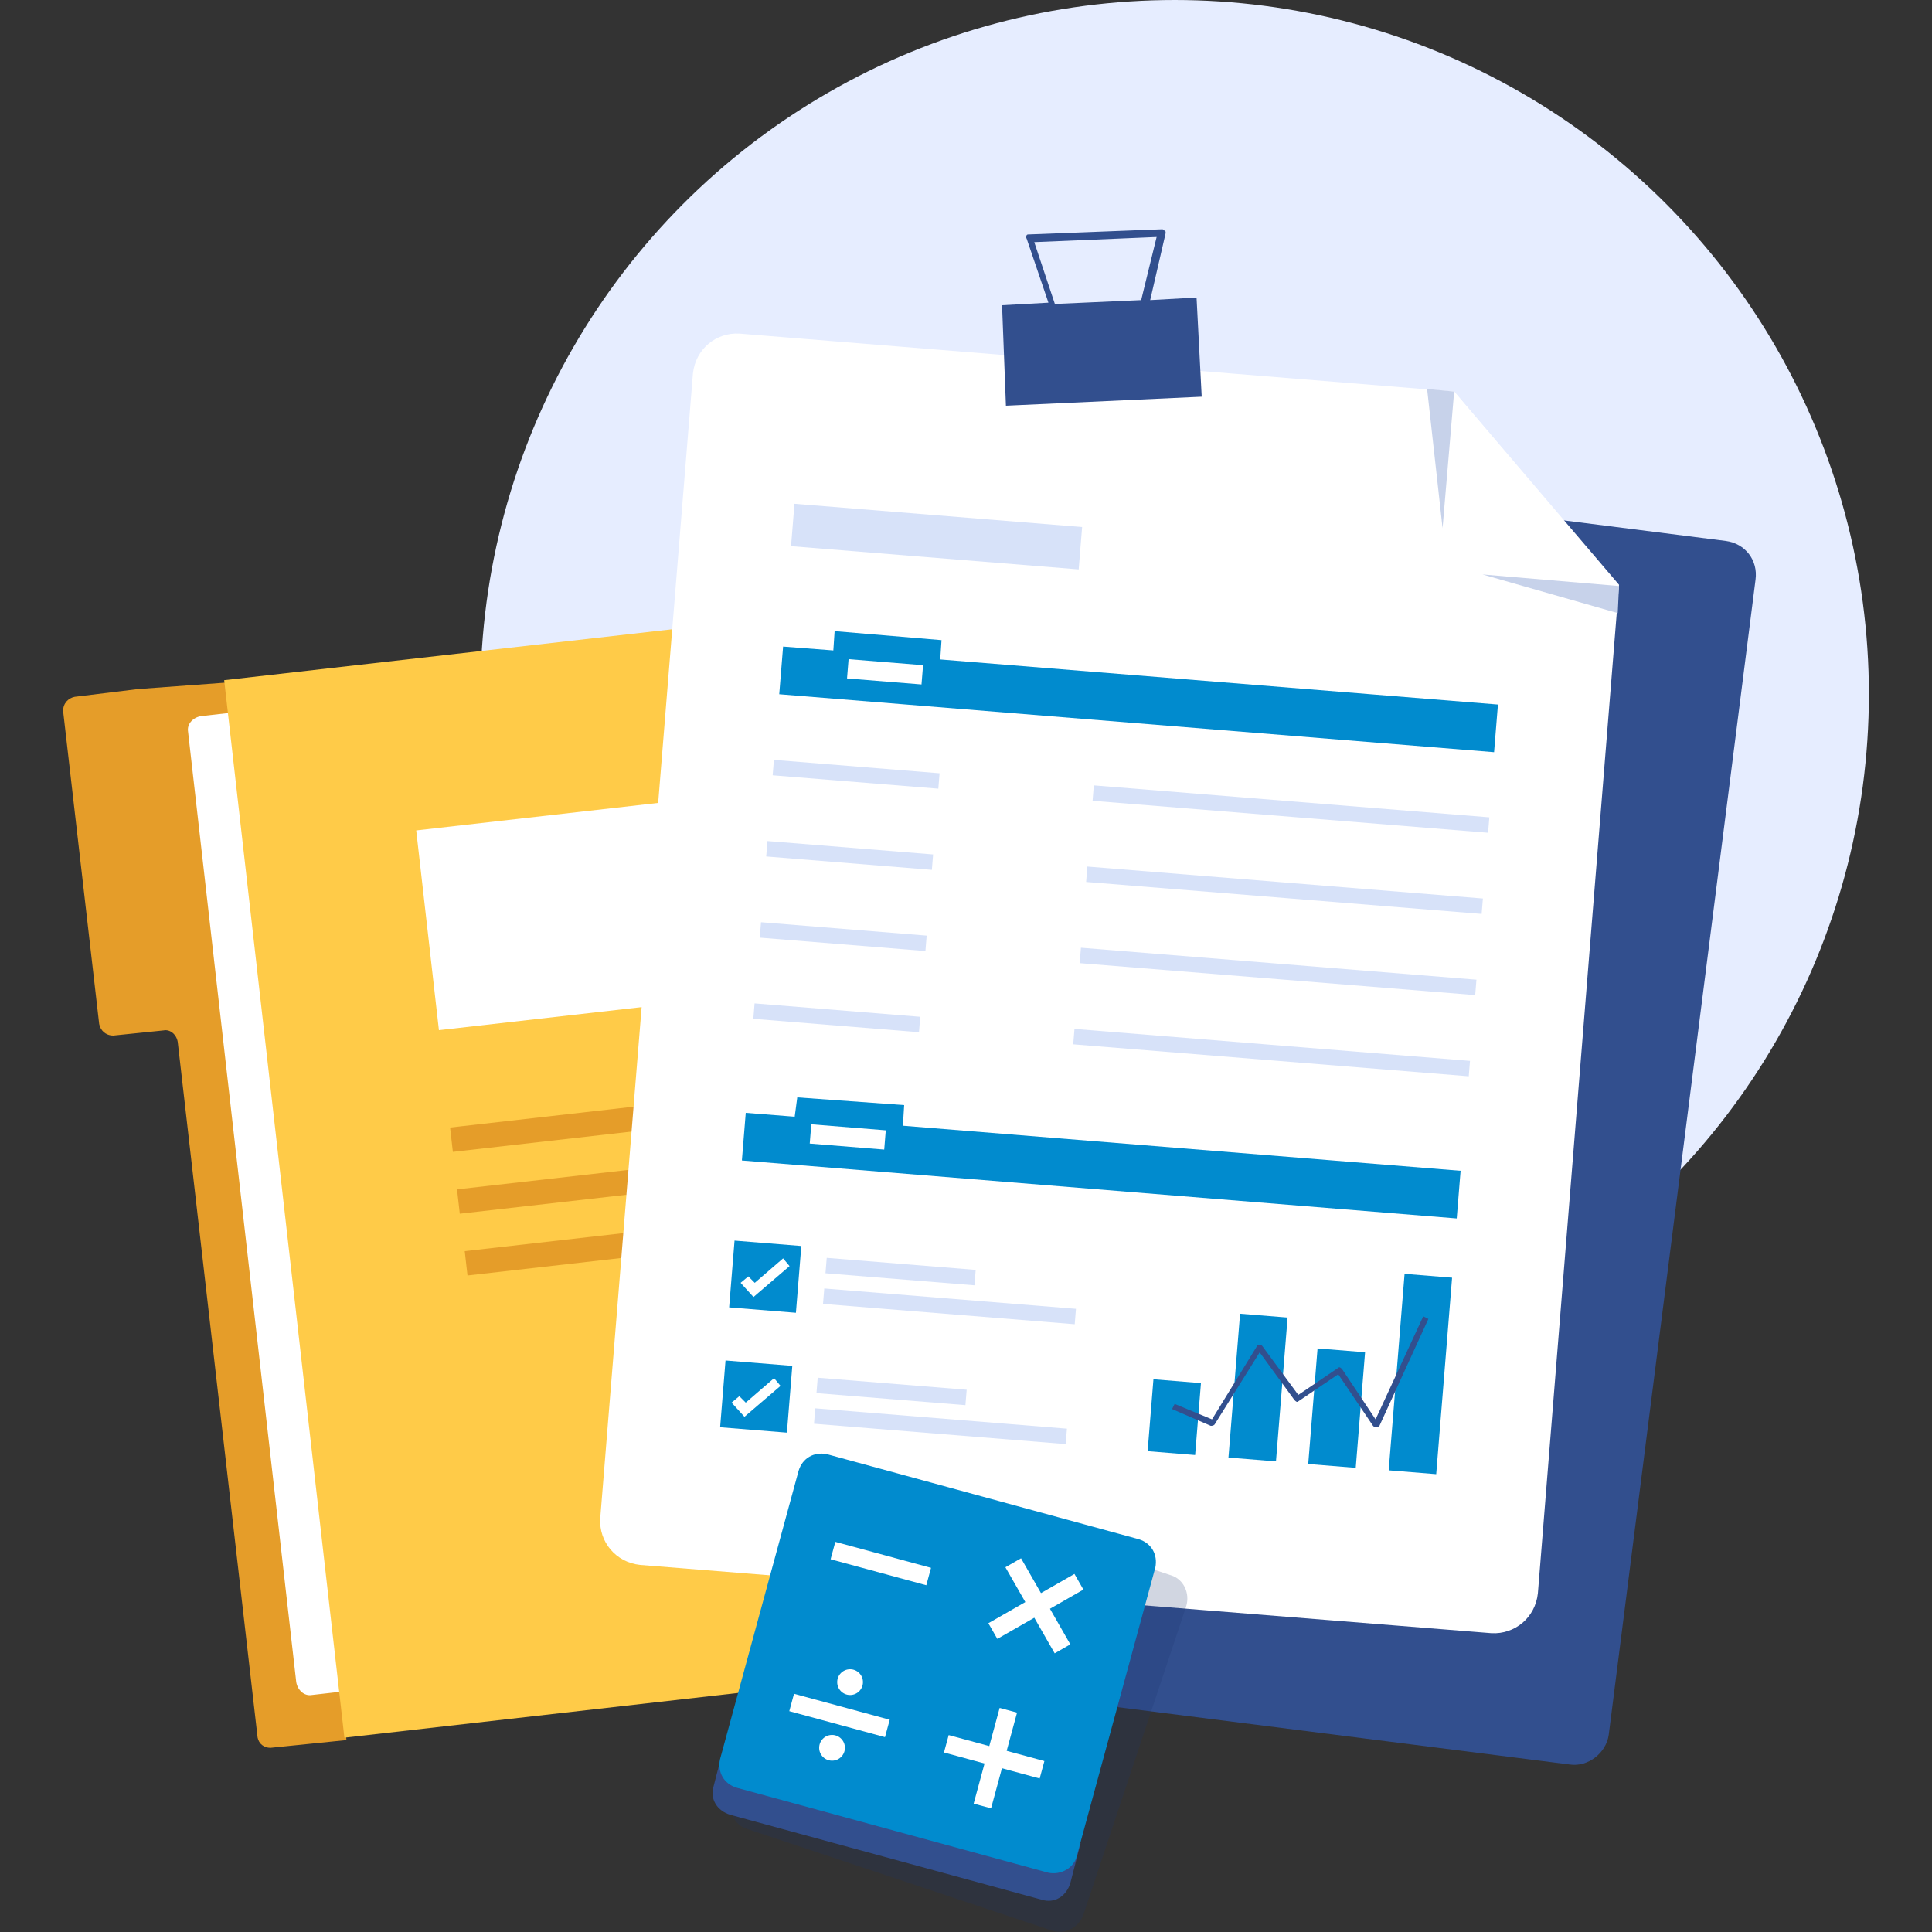
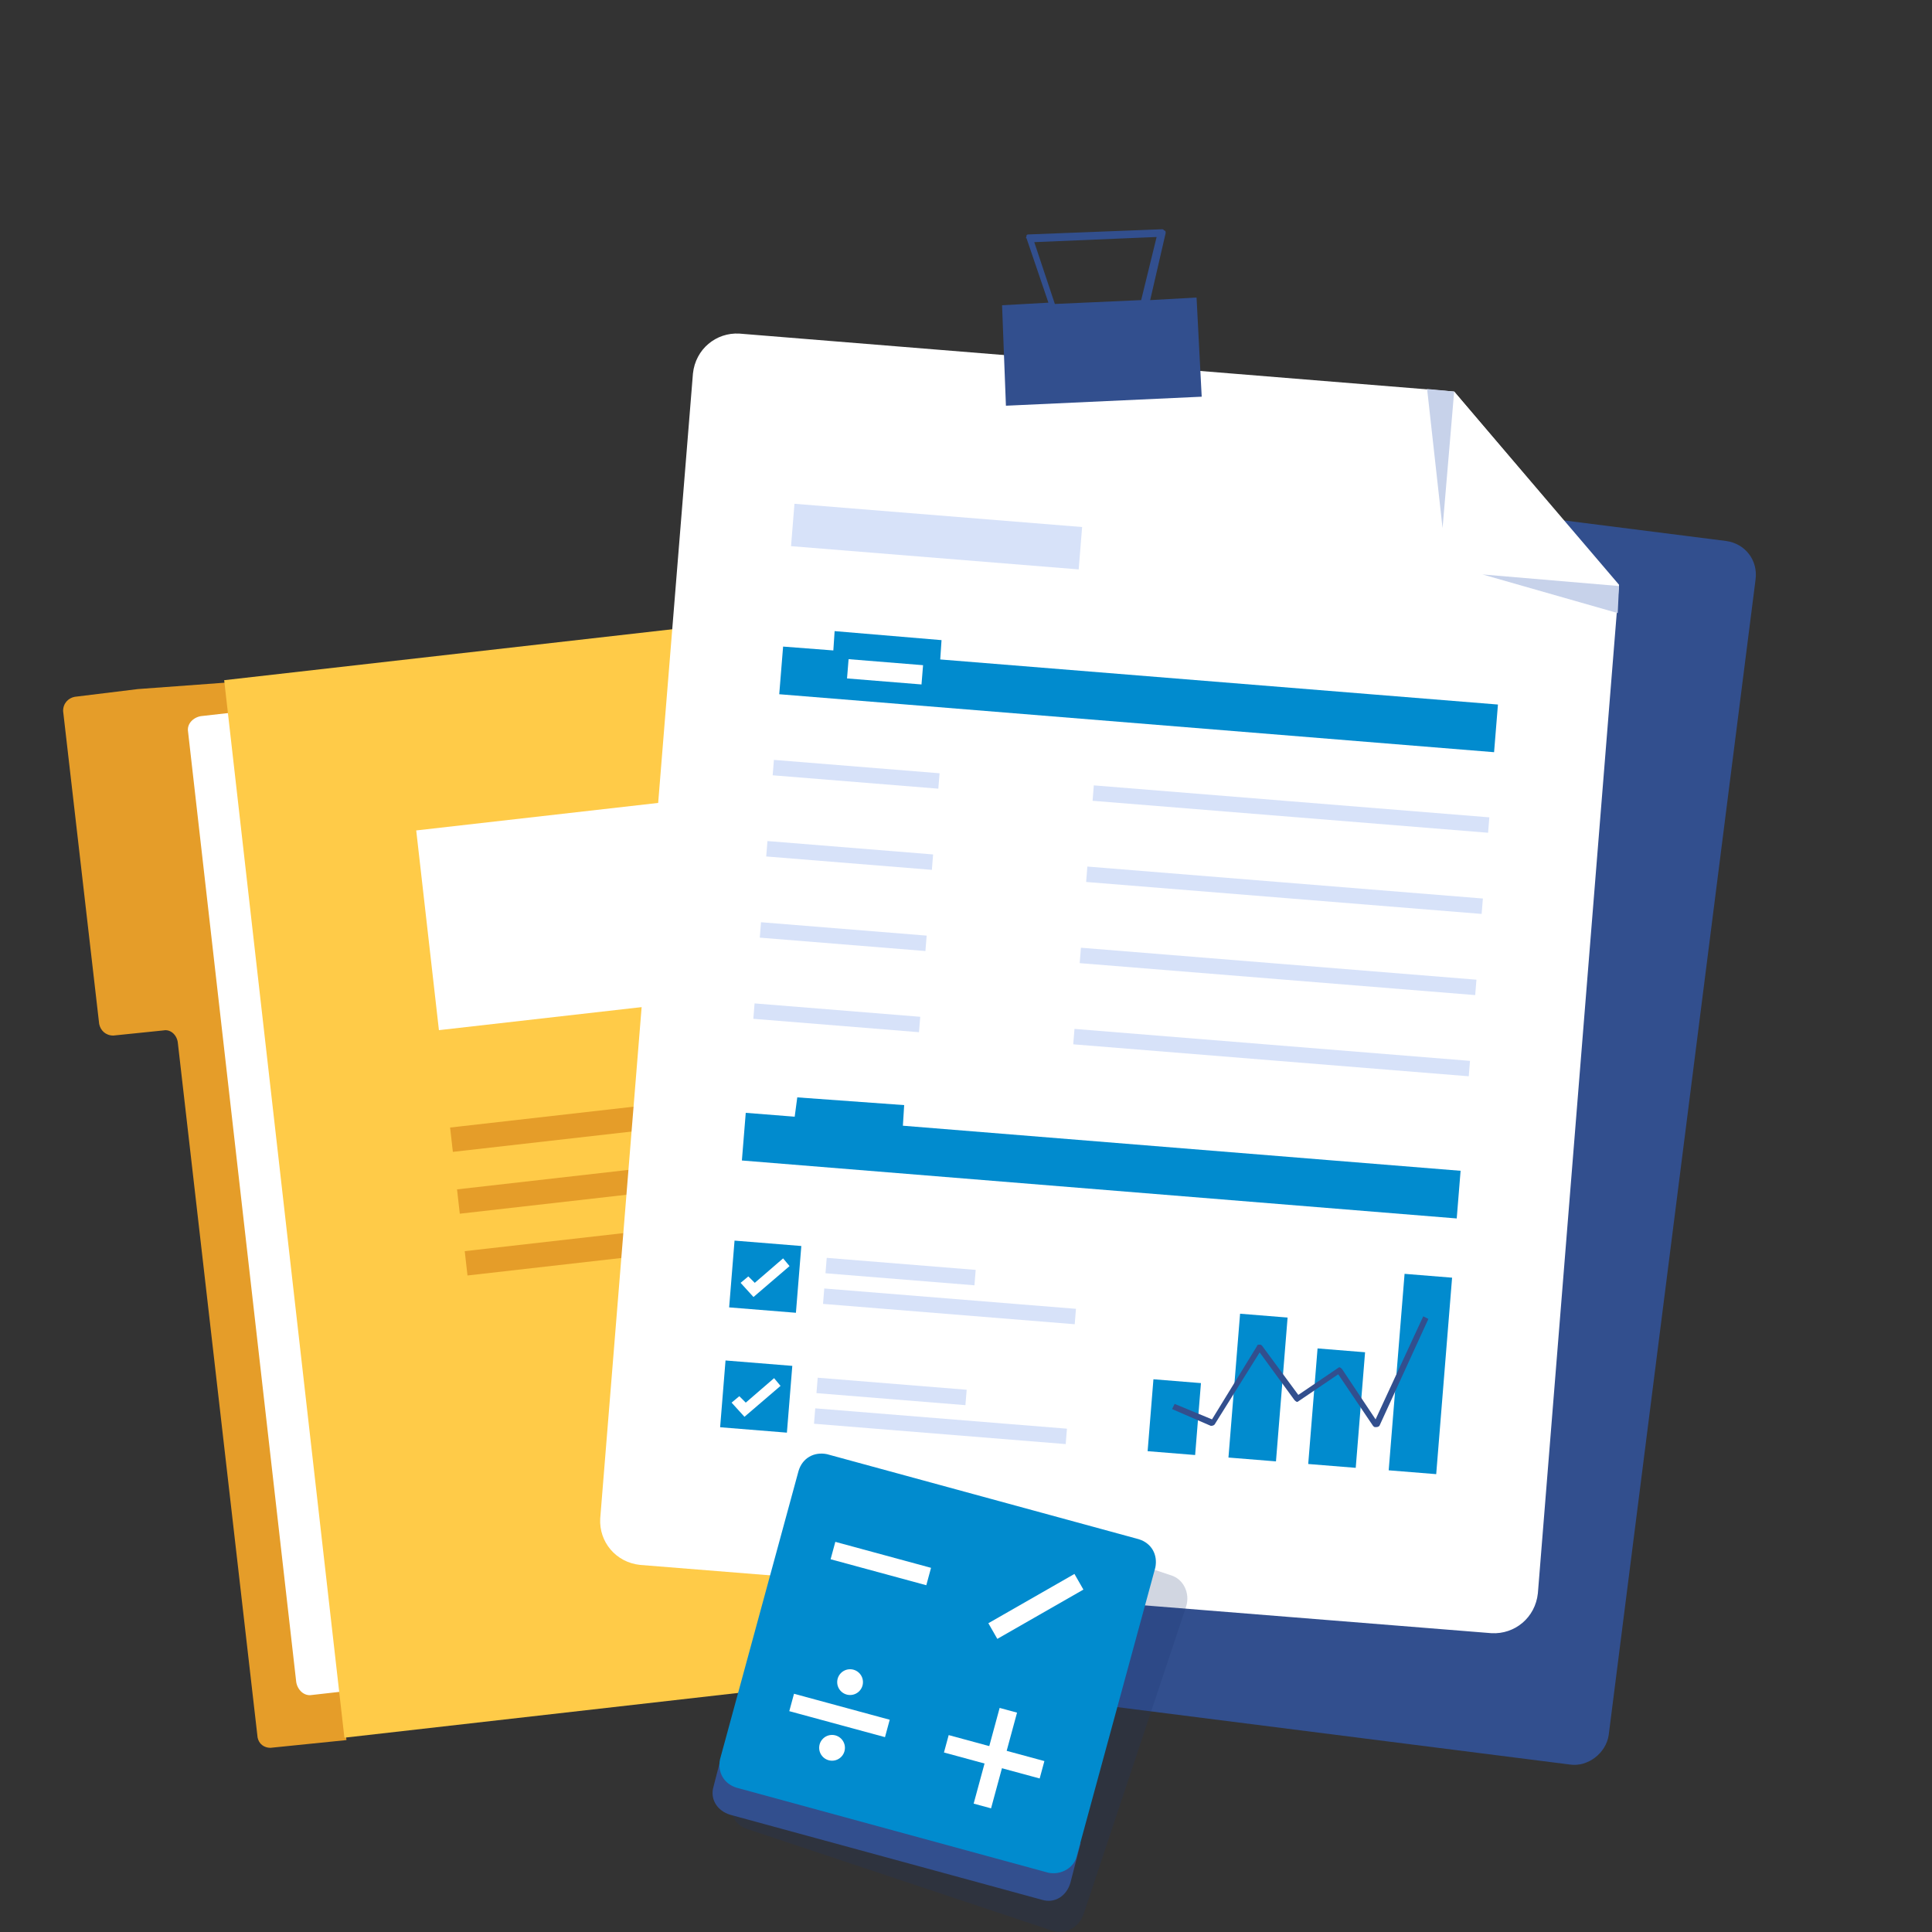
<svg xmlns="http://www.w3.org/2000/svg" id="Ebene_1" x="0px" y="0px" viewBox="0 0 150 150" style="enable-background:new 0 0 150 150;" xml:space="preserve">
  <rect x="0" y="0" width="150" height="150" fill="#333333" stroke="none" />
  <style type="text/css">	.st0{fill:#C6C6C6;}	.st1{fill:#231F20;}	.st2{fill:#E6EDFF;}	.st3{fill:#E59D29;}	.st4{fill:#FFCB48;}	.st5{fill:#FFFFFF;}	.st6{fill:#324F8E;}	.st7{fill:#D7E2F9;}	.st8{fill:#018BCE;}	.st9{opacity:0.13;fill:#3C71C6;}	.st10{opacity:0.2;fill:#3C71C6;}	.st11{fill:#C7D2EA;}	.st12{opacity:0.2;fill:#1D366D;}	.st13{opacity:0.15;fill:#4D6FAA;}	.st14{fill:#284080;}	.st15{opacity:0.4;fill:#FFFFFF;}	.st16{opacity:0.25;fill:#1852B7;}	.st17{opacity:0.3;fill:#1852B7;}	.st18{fill:#444444;}	.st19{opacity:0.2;fill:#018BCE;}	.st20{fill:#B3CEF6;}	.st21{fill:#E4ECF9;}	.st22{opacity:0.2;fill:#666666;}	.st23{fill:#545454;}	.st24{fill:#97C6FF;}	.st25{fill:#317CE8;}	.st26{fill:#E29D2D;}	.st27{fill:#55BAFF;}	.st28{opacity:0.5;fill:#C47D14;}	.st29{fill:#216ECC;}	.st30{opacity:0.25;fill:#018BCE;}	.st31{fill:#2F9BF4;}	.st32{fill:#FFD77D;}	.st33{fill:#636466;}	.st34{opacity:0.28;fill:#F2F2F2;}	.st35{enable-background:new    ;}	.st36{clip-path:url(#SVGID_2_);enable-background:new    ;}	.st37{fill:#816436;}	.st38{clip-path:url(#SVGID_4_);enable-background:new    ;}	.st39{fill:#858585;}	.st40{clip-path:url(#SVGID_6_);enable-background:new    ;}	.st41{fill:#806335;}	.st42{clip-path:url(#SVGID_8_);enable-background:new    ;}	.st43{fill:#866838;}	.st44{fill:#8B6C3A;}	.st45{clip-path:url(#SVGID_10_);enable-background:new    ;}	.st46{fill:#8A8A8A;}	.st47{fill:#8F8F8F;}	.st48{clip-path:url(#SVGID_12_);enable-background:new    ;}	.st49{clip-path:url(#SVGID_14_);enable-background:new    ;}	.st50{clip-path:url(#SVGID_16_);enable-background:new    ;}	.st51{clip-path:url(#SVGID_18_);enable-background:new    ;}	.st52{clip-path:url(#SVGID_20_);enable-background:new    ;}	.st53{clip-path:url(#SVGID_22_);enable-background:new    ;}	.st54{clip-path:url(#SVGID_24_);enable-background:new    ;}	.st55{clip-path:url(#SVGID_26_);enable-background:new    ;}	.st56{clip-path:url(#SVGID_28_);enable-background:new    ;}	.st57{clip-path:url(#SVGID_30_);enable-background:new    ;}	.st58{clip-path:url(#SVGID_32_);enable-background:new    ;}	.st59{fill:#828282;}	.st60{clip-path:url(#SVGID_34_);enable-background:new    ;}	.st61{clip-path:url(#SVGID_36_);enable-background:new    ;}	.st62{clip-path:url(#SVGID_38_);}	.st63{clip-path:url(#SVGID_40_);enable-background:new    ;}	.st64{clip-path:url(#SVGID_42_);enable-background:new    ;}	.st65{clip-path:url(#SVGID_44_);enable-background:new    ;}	.st66{clip-path:url(#SVGID_46_);enable-background:new    ;}	.st67{clip-path:url(#SVGID_48_);enable-background:new    ;}	.st68{clip-path:url(#SVGID_50_);enable-background:new    ;}	.st69{clip-path:url(#SVGID_52_);enable-background:new    ;}	.st70{clip-path:url(#SVGID_54_);enable-background:new    ;}	.st71{clip-path:url(#SVGID_56_);enable-background:new    ;}	.st72{clip-path:url(#SVGID_58_);enable-background:new    ;}	.st73{clip-path:url(#SVGID_60_);enable-background:new    ;}	.st74{clip-path:url(#SVGID_62_);enable-background:new    ;}	.st75{clip-path:url(#SVGID_64_);enable-background:new    ;}	.st76{clip-path:url(#SVGID_66_);enable-background:new    ;}	.st77{clip-path:url(#SVGID_68_);enable-background:new    ;}	.st78{clip-path:url(#SVGID_70_);enable-background:new    ;}	.st79{clip-path:url(#SVGID_72_);enable-background:new    ;}	.st80{clip-path:url(#SVGID_74_);enable-background:new    ;}	.st81{clip-path:url(#SVGID_76_);}	.st82{fill:#CCE8F5;}	.st83{fill:#34A2D8;}	.st84{clip-path:url(#SVGID_78_);fill:#018BCE;}	.st85{opacity:0.3;fill:#686868;}	.st86{clip-path:url(#SVGID_80_);enable-background:new    ;}	.st87{clip-path:url(#SVGID_82_);enable-background:new    ;}	.st88{clip-path:url(#SVGID_84_);enable-background:new    ;}	.st89{clip-path:url(#SVGID_86_);enable-background:new    ;}	.st90{clip-path:url(#SVGID_88_);enable-background:new    ;}	.st91{clip-path:url(#SVGID_90_);enable-background:new    ;}	.st92{fill:#95733E;}	.st93{clip-path:url(#SVGID_92_);enable-background:new    ;}	.st94{fill:#906F3C;}	.st95{fill:#9A7740;}	.st96{clip-path:url(#SVGID_94_);enable-background:new    ;}	.st97{clip-path:url(#SVGID_96_);enable-background:new    ;}	.st98{fill:#949494;}	.st99{fill:#999999;}	.st100{fill:#9E9E9E;}	.st101{clip-path:url(#SVGID_98_);enable-background:new    ;}	.st102{clip-path:url(#SVGID_100_);enable-background:new    ;}	.st103{clip-path:url(#SVGID_102_);enable-background:new    ;}	.st104{clip-path:url(#SVGID_104_);enable-background:new    ;}	.st105{clip-path:url(#SVGID_106_);enable-background:new    ;}	.st106{clip-path:url(#SVGID_108_);enable-background:new    ;}	.st107{clip-path:url(#SVGID_110_);enable-background:new    ;}	.st108{clip-path:url(#SVGID_112_);enable-background:new    ;}	.st109{clip-path:url(#SVGID_114_);enable-background:new    ;}	.st110{clip-path:url(#SVGID_116_);enable-background:new    ;}	.st111{clip-path:url(#SVGID_118_);enable-background:new    ;}	.st112{fill:#969696;}	.st113{clip-path:url(#SVGID_120_);enable-background:new    ;}	.st114{clip-path:url(#SVGID_122_);enable-background:new    ;}	.st115{clip-path:url(#SVGID_124_);}	.st116{fill:#ECF3FE;}	.st117{fill:#F9C067;}	.st118{opacity:0.2;fill:#3A7EC1;}	.st119{opacity:0.3;fill:#3A7EC1;}</style>
  <g>
-     <circle class="st2" cx="91.2" cy="53.9" r="53.9" />
    <path class="st6" d="M121.9,137l-67-8.5c-1.5-0.2-2.5-1.5-2.3-3l11.4-89.7c0.2-1.5,1.5-2.5,3-2.3l67,8.5c1.5,0.2,2.5,1.5,2.3,3  l-11.4,89.7C124.7,136.1,123.3,137.2,121.9,137z" />
    <g>
      <path class="st3" d="M10.7,53.5l-4.9,0.6c-0.5,0.1-0.9,0.5-0.9,1.1l2.8,24.3c0.1,0.5,0.5,0.9,1.1,0.9l3.9-0.4   c0.5-0.1,1,0.3,1.1,0.9l6.2,54c0.1,0.5,0.5,0.8,1,0.8l5.9-0.6l-9.4-82.1L10.7,53.5z" />
      <path class="st5" d="M72.8,126.1l-48.6,5.5c-0.6,0.1-1.1-0.4-1.2-1l-8.4-73.8c-0.1-0.6,0.4-1.1,1-1.2l48.6-5.5   c0.6-0.1,1.1,0.4,1.2,1l8.4,73.8C73.8,125.5,73.4,126,72.8,126.1z" />
      <rect x="21.9" y="49.3" transform="matrix(0.994 -0.113 0.113 0.994 -9.934 6.28)" class="st4" width="56.9" height="82.6" />
      <rect x="33.1" y="62.7" transform="matrix(0.994 -0.113 0.113 0.994 -7.671 5.891)" class="st5" width="29.9" height="15.6" />
      <rect x="35" y="86.5" transform="matrix(0.994 -0.113 0.113 0.994 -9.619 5.516)" class="st3" width="17.5" height="1.9" />
      <rect x="35.5" y="90.6" transform="matrix(0.994 -0.113 0.113 0.994 -10.041 6.298)" class="st3" width="29.9" height="1.9" />
      <rect x="36.1" y="95.4" transform="matrix(0.994 -0.113 0.113 0.994 -10.582 6.391)" class="st3" width="29.9" height="1.9" />
    </g>
    <g>
      <path class="st5" d="M112.9,30.4l-55.5-4.5c-1.8-0.1-3.4,1.2-3.6,3.1l-7.2,88.9c-0.1,1.8,1.2,3.4,3.1,3.6l66.1,5.3   c1.8,0.1,3.4-1.2,3.6-3.1l6.3-78.3L112.9,30.4z" />
      <path class="st5" d="M112,41c-0.1,1.8,1.2,3.4,3.1,3.6l10.6,0.9l-12.8-15.1L112,41z" />
      <polygon class="st11" points="115.1,44.6 125.6,47.6 125.7,45.5   " />
      <rect x="61.5" y="40" transform="matrix(0.997 8.057769e-02 -8.057769e-02 0.997 3.59 -5.722)" class="st7" width="22.4" height="3.3" />
      <rect x="60" y="59.5" transform="matrix(0.997 8.057762e-02 -8.057762e-02 0.997 5.061 -5.159)" class="st7" width="12.9" height="1.2" />
      <rect x="84.8" y="62.2" transform="matrix(0.997 8.057744e-02 -8.057744e-02 0.997 5.39 -7.87)" class="st7" width="30.8" height="1.2" />
      <rect x="59.5" y="65.8" transform="matrix(0.997 8.057762e-02 -8.057762e-02 0.997 5.566 -5.098)" class="st7" width="12.9" height="1.2" />
      <rect x="84.3" y="68.5" transform="matrix(0.997 8.057775e-02 -8.057775e-02 0.997 5.896 -7.808)" class="st7" width="30.8" height="1.2" />
      <rect x="59" y="72.1" transform="matrix(0.997 8.057768e-02 -8.057768e-02 0.997 6.072 -5.036)" class="st7" width="12.9" height="1.2" />
      <rect x="83.8" y="74.8" transform="matrix(0.997 8.057778e-02 -8.057778e-02 0.997 6.402 -7.747)" class="st7" width="30.8" height="1.2" />
      <rect x="58.5" y="78.4" transform="matrix(0.997 8.057768e-02 -8.057768e-02 0.997 6.578 -4.975)" class="st7" width="12.9" height="1.2" />
      <rect x="64.1" y="98.1" transform="matrix(0.997 8.057749e-02 -8.057749e-02 0.997 8.184 -5.311)" class="st7" width="11.6" height="1.2" />
      <rect x="63.9" y="100.8" transform="matrix(0.997 8.057729e-02 -8.057729e-02 0.997 8.41 -5.609)" class="st7" width="19.6" height="1.2" />
      <rect x="83.3" y="81.1" transform="matrix(0.997 8.057778e-02 -8.057778e-02 0.997 6.907 -7.685)" class="st7" width="30.8" height="1.2" />
      <polygon class="st8" points="73,51.2 73.1,49.7 64.8,49 64.7,50.5 60.8,50.2 60.5,53.9 116,58.4 116.3,54.7   " />
      <rect x="65.8" y="51.4" transform="matrix(0.997 8.057649e-02 -8.057649e-02 0.997 4.423 -5.37)" class="st5" width="5.8" height="1.5" />
      <polygon class="st8" points="70.1,87.4 70.2,85.8 61.9,85.2 61.7,86.7 57.9,86.4 57.6,90.1 113.1,94.6 113.4,90.9   " />
-       <rect x="62.9" y="87.5" transform="matrix(0.997 8.057828e-02 -8.057828e-02 0.997 7.328 -5.016)" class="st5" width="5.8" height="1.5" />
      <rect x="56.8" y="96.5" transform="matrix(0.997 8.057750e-02 -8.057750e-02 0.997 8.176 -4.467)" class="st8" width="5.2" height="5.2" />
      <polygon class="st5" points="58.5,100.7 57.5,99.6 58.1,99.1 58.6,99.6 60.8,97.7 61.3,98.3   " />
      <rect x="63.4" y="107.4" transform="matrix(0.997 8.057749e-02 -8.057749e-02 0.997 8.931 -5.221)" class="st7" width="11.6" height="1.2" />
      <rect x="63.2" y="110.1" transform="matrix(0.997 8.057733e-02 -8.057733e-02 0.997 9.157 -5.519)" class="st7" width="19.6" height="1.2" />
      <rect x="56.1" y="105.8" transform="matrix(0.997 8.057750e-02 -8.057750e-02 0.997 8.923 -4.376)" class="st8" width="5.2" height="5.2" />
      <polygon class="st5" points="57.8,110 56.8,108.9 57.4,108.4 57.9,108.9 60.1,107 60.6,107.6   " />
      <rect x="89.3" y="107.2" transform="matrix(0.997 8.057687e-02 -8.057687e-02 0.997 9.158 -6.988)" class="st8" width="3.7" height="5.6" />
      <rect x="95.8" y="102.1" transform="matrix(0.997 8.057687e-02 -8.057687e-02 0.997 8.994 -7.516)" class="st8" width="3.7" height="11.2" />
      <rect x="101.9" y="104.8" transform="matrix(0.997 8.057708e-02 -8.057708e-02 0.997 9.145 -8.005)" class="st8" width="3.7" height="9" />
      <rect x="108.4" y="99" transform="matrix(0.997 8.057687e-02 -8.057687e-02 0.997 8.953 -8.537)" class="st8" width="3.7" height="15.3" />
      <path class="st6" d="M106.8,110.8c-0.1,0-0.1,0-0.2-0.1l-2.7-4l-3.1,2.1c-0.1,0.1-0.2,0-0.3-0.1l-2.7-3.7l-3.5,5.6   c-0.1,0.1-0.2,0.1-0.3,0.1l-3-1.3l0.2-0.4l2.9,1.2l3.5-5.7c0-0.1,0.1-0.1,0.2-0.1c0.1,0,0.1,0,0.2,0.1l2.8,3.8l3.1-2.1   c0.1-0.1,0.2,0,0.3,0.1l2.6,3.9l3.7-8l0.4,0.2l-3.8,8.3C107,110.8,106.9,110.8,106.8,110.8C106.8,110.8,106.8,110.8,106.8,110.8z" />
      <polygon class="st11" points="112,41 110.8,30.2 112.9,30.4   " />
    </g>
    <path class="st12" d="M81.7,149.9L58,142c-1-0.3-1.5-1.4-1.2-2.4l8-24c0.3-1,1.4-1.5,2.4-1.2l23.7,7.9c1,0.3,1.5,1.4,1.2,2.4l-8,24  C83.7,149.7,82.7,150.2,81.7,149.9z" />
    <path class="st6" d="M92.9,23.1l-3.6,0.2l1.2-5.2c0-0.1,0-0.2-0.1-0.2c-0.1-0.1-0.1-0.1-0.2-0.1l-10.3,0.4c-0.1,0-0.2,0-0.2,0.1  c0,0.1-0.1,0.2,0,0.2l1.7,5l-3.6,0.2l0.3,7.8l15.2-0.7L92.9,23.1z M80.3,18.8l9.5-0.4l-1.2,4.9l-6.7,0.3L80.3,18.8z" />
    <g>
      <path class="st6" d="M56.2,135.6l-0.8,3.1c-0.3,1,0.3,1.9,1.3,2.2l24.2,6.6c1,0.3,1.9-0.3,2.2-1.3l0.8-3.1L56.2,135.6z" />
      <path class="st8" d="M81.4,145.4l-24.2-6.6c-1-0.3-1.5-1.2-1.3-2.2l6.1-22.4c0.3-1,1.2-1.5,2.2-1.3l24.2,6.6   c1,0.3,1.5,1.2,1.3,2.2l-6.1,22.4C83.4,145,82.4,145.6,81.4,145.4z" />
      <rect x="64.6" y="120.7" transform="matrix(0.965 0.262 -0.262 0.965 34.139 -13.692)" class="st5" width="7.7" height="1.4" />
      <rect x="61.4" y="132.5" transform="matrix(0.965 0.262 -0.262 0.965 37.111 -12.446)" class="st5" width="7.7" height="1.4" />
      <rect x="73.4" y="135.7" transform="matrix(0.965 0.262 -0.262 0.965 38.378 -15.469)" class="st5" width="7.7" height="1.4" />
      <rect x="73.4" y="135.7" transform="matrix(0.262 -0.965 0.965 0.262 -74.587 175.31)" class="st5" width="7.7" height="1.4" />
      <rect x="76.6" y="123.9" transform="matrix(0.868 -0.497 0.497 0.868 -51.331 56.552)" class="st5" width="7.7" height="1.4" />
-       <rect x="76.6" y="123.9" transform="matrix(-0.497 -0.868 0.868 -0.497 12.41 256.431)" class="st5" width="7.7" height="1.4" />
      <circle class="st5" cx="66" cy="130.6" r="1" />
      <circle class="st5" cx="64.6" cy="135.7" r="1" />
    </g>
  </g>
</svg>